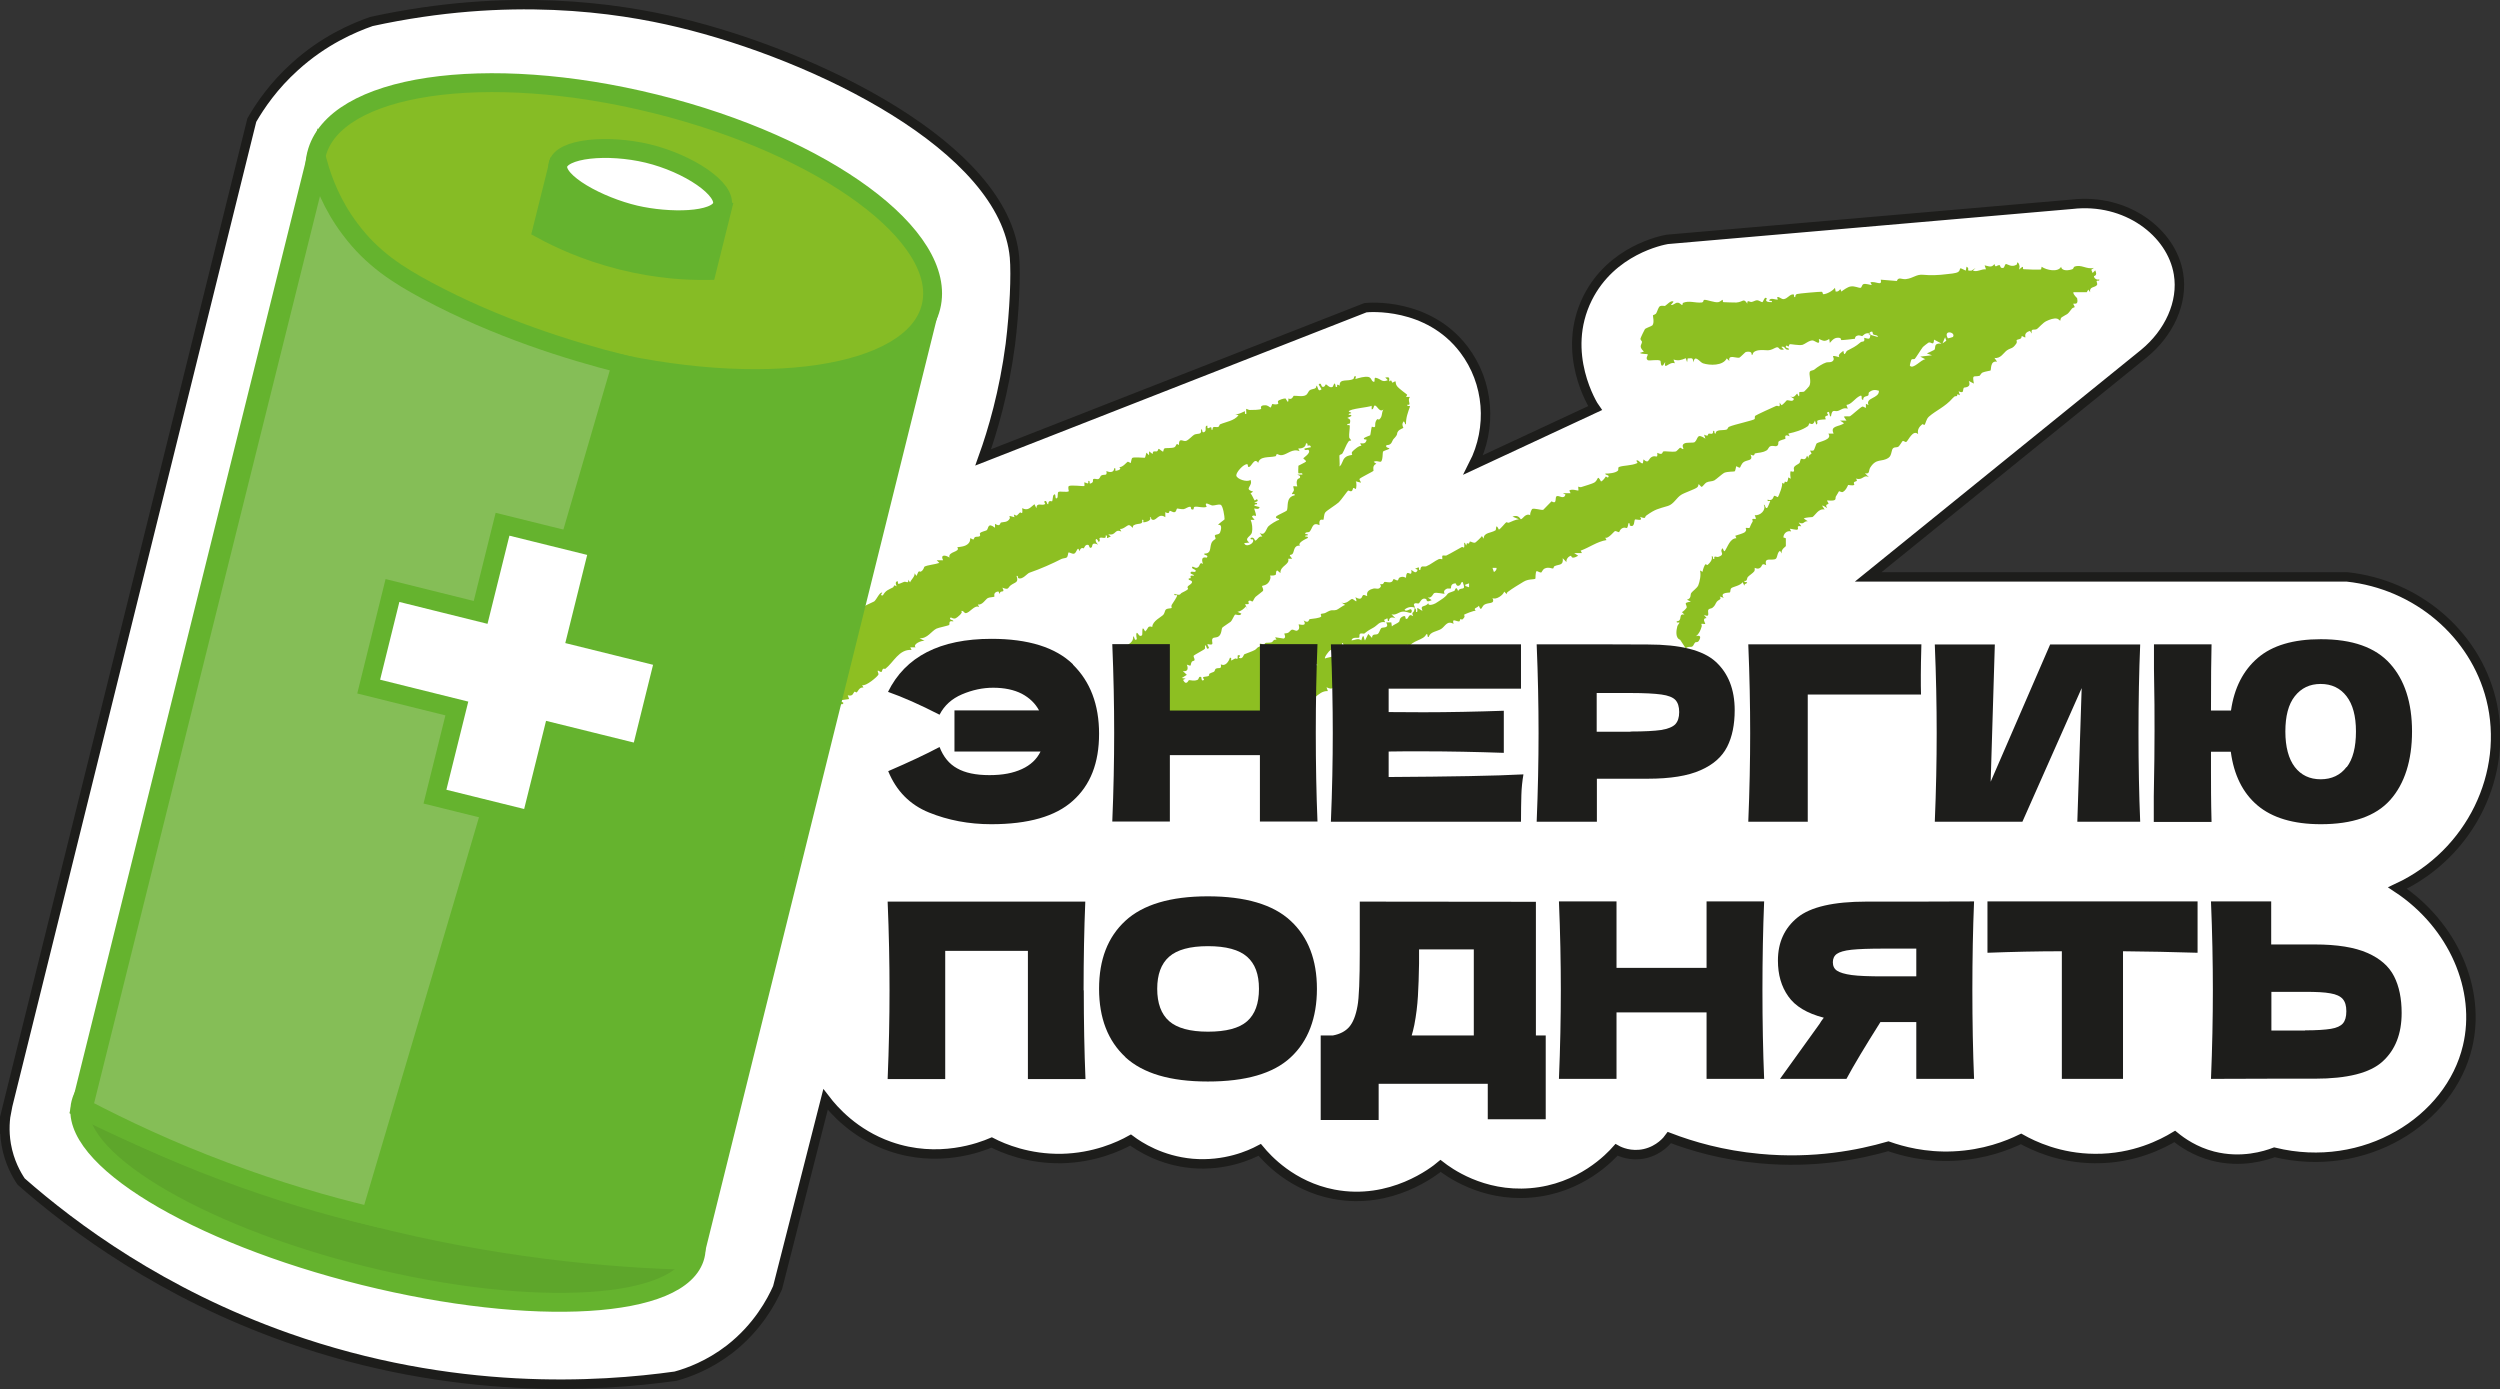
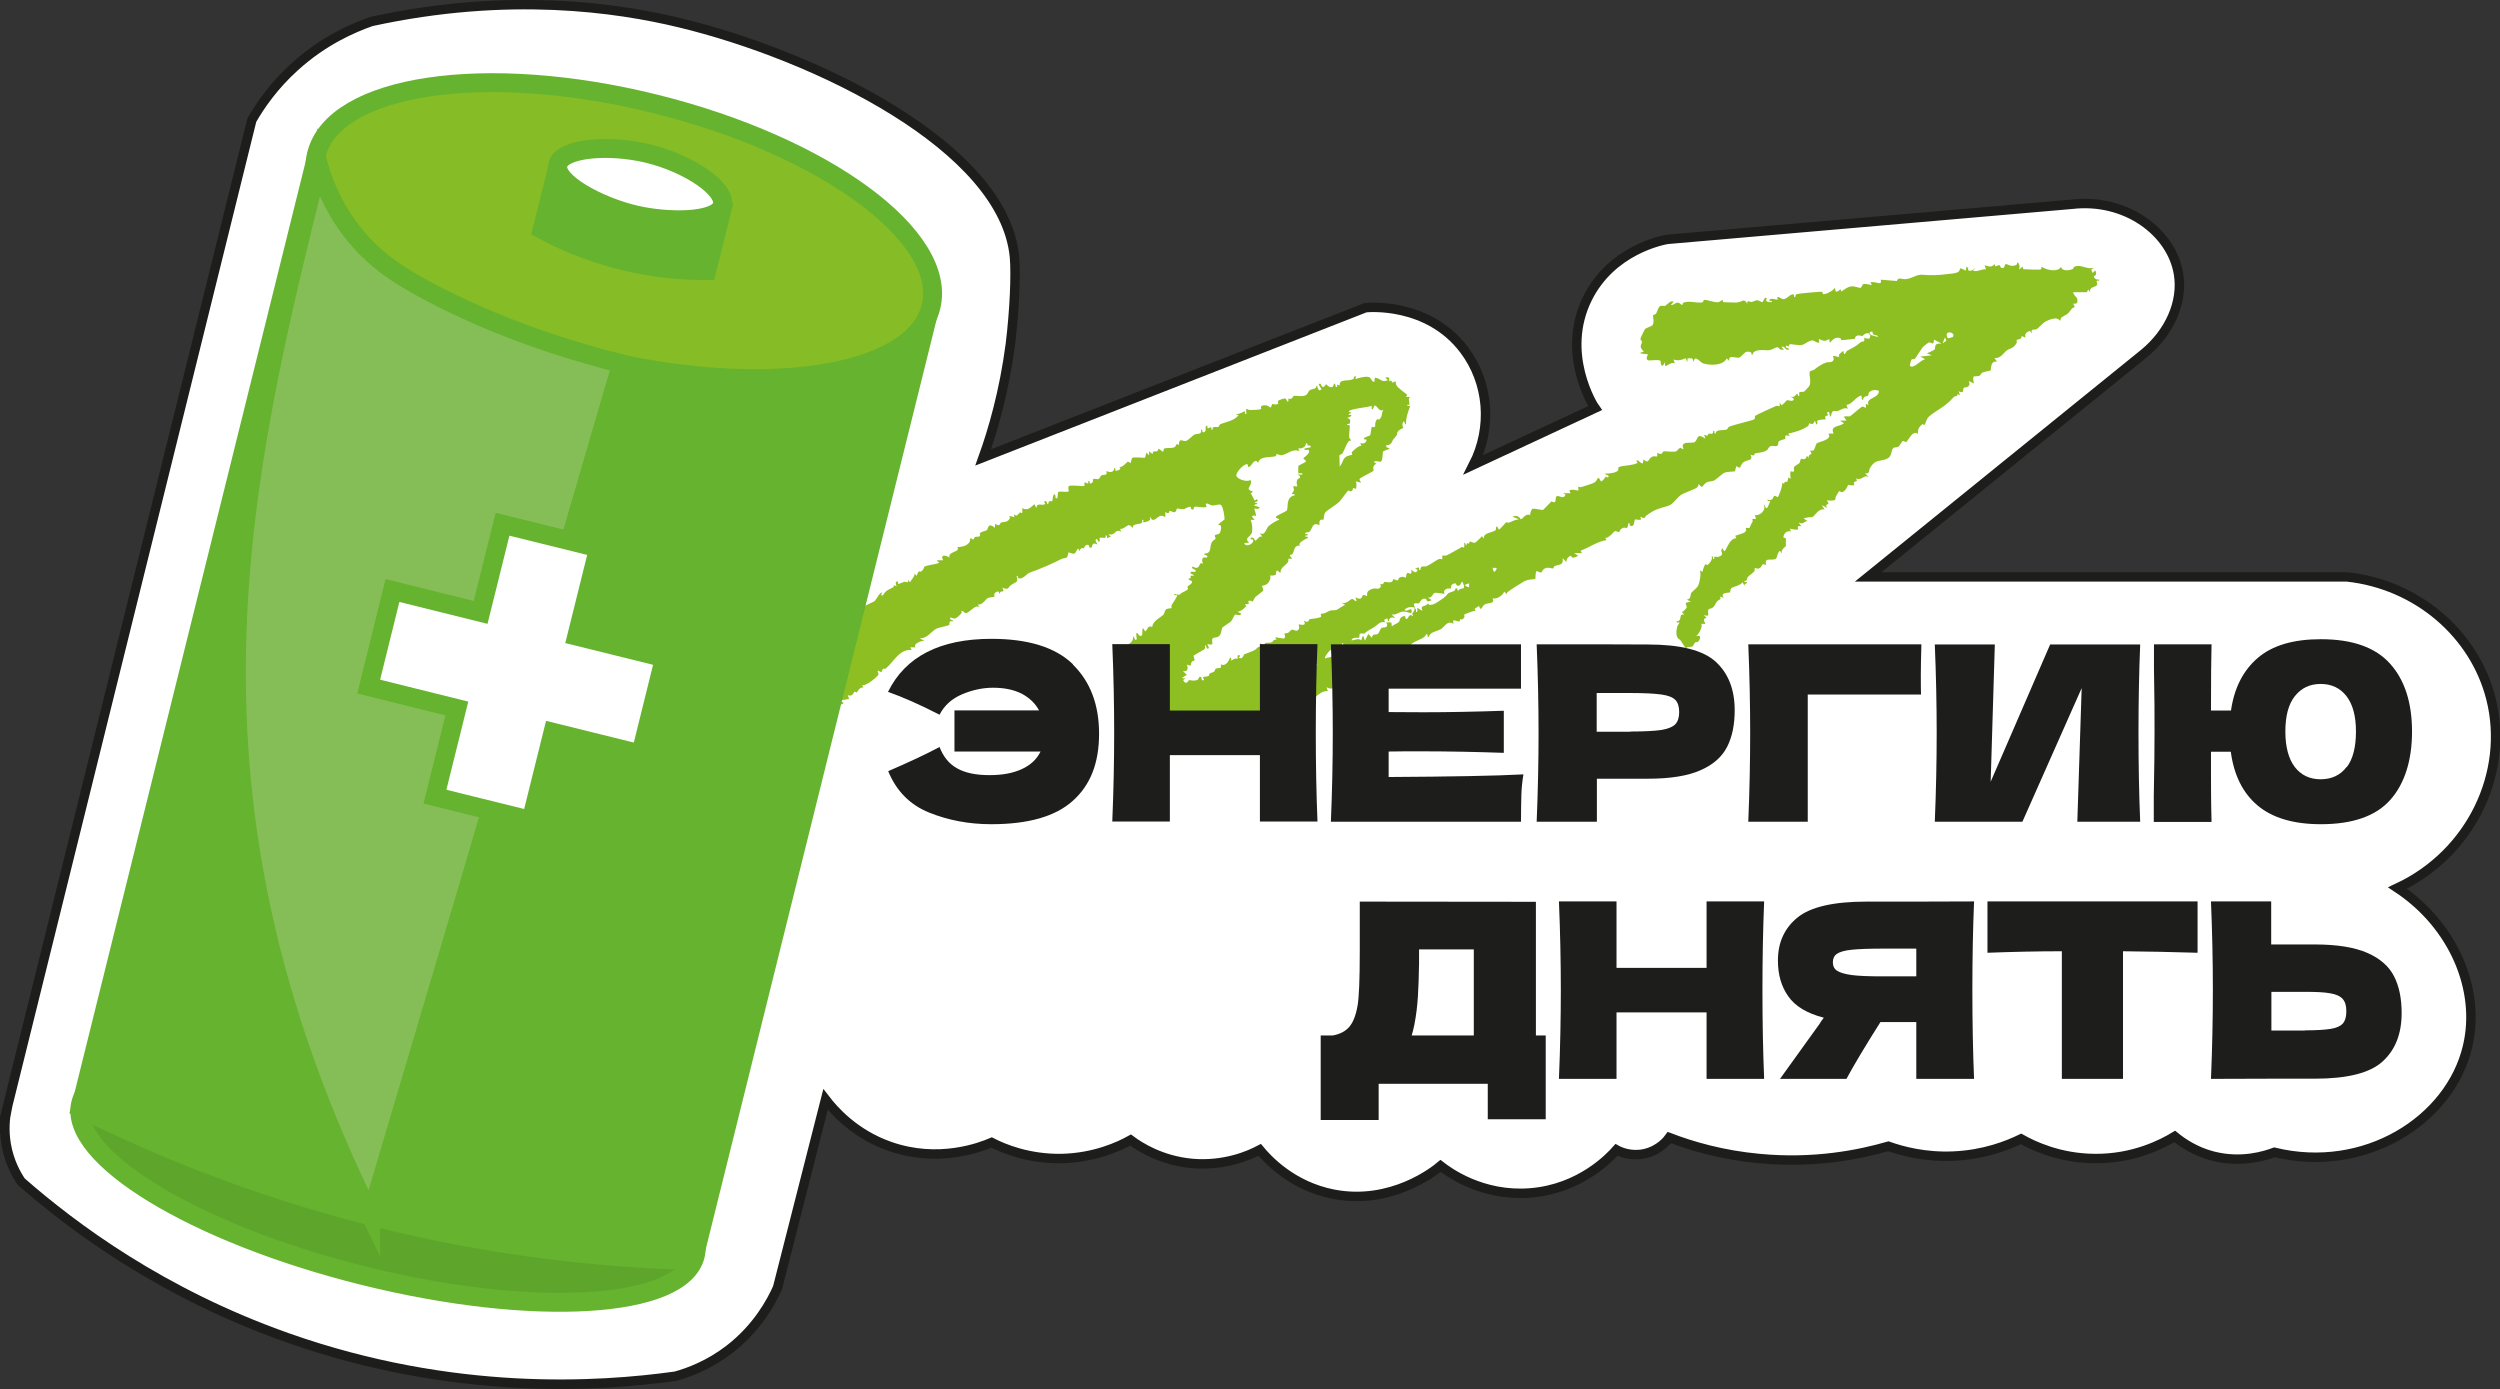
<svg xmlns="http://www.w3.org/2000/svg" id="_Слой_2" data-name="Слой 2" viewBox="0 0 132.43 73.59">
  <rect x="0" y="0" width="132.43" height="73.59" fill="#333333" stroke="none" />
  <defs>
    <style> .cls-1 { fill: none; stroke: #1d1d1b; stroke-width: .5px; } .cls-1, .cls-2, .cls-3, .cls-4, .cls-5, .cls-6 { stroke-miterlimit: 10; } .cls-7, .cls-6 { fill: #fff; } .cls-2 { fill: #85be57; stroke-width: .99px; } .cls-2, .cls-3, .cls-4, .cls-5, .cls-6 { stroke: #65b32e; } .cls-3 { fill: #86bc25; } .cls-4 { fill: #65b32e; } .cls-8 { fill: #8dbf22; } .cls-5 { fill: #5ea62b; } .cls-9 { fill: #1d1d1b; } </style>
  </defs>
  <g id="_Контур_реза" data-name="Контур реза">
    <g>
      <g id="_энергия" data-name="энергия">
        <path id="_фон" data-name="фон" class="cls-7" d="M.34,58.84C4.68,41.34,9.01,23.85,13.34,6.36c.45-.78,1.16-1.82,2.28-2.83,1.52-1.38,3.08-2.05,4.05-2.39,7.29-1.59,13.03-.73,16.31,.06,7.21,1.73,17.23,6.58,17.76,12.43,.08,.93,0,2.82-.22,4.61-.33,2.52-.93,4.57-1.44,5.99,6.75-2.64,13.5-5.29,20.25-7.93,.16-.02,3.31-.3,5.22,2.22,1.32,1.74,1.51,4.12,.5,6.1,2.15-1,4.29-2,6.44-3-.08-.11-1.85-2.9-.39-5.83,1.27-2.54,3.93-3.06,4.22-3.11,7.15-.62,14.29-1.24,21.44-1.86,2.86-.33,5.28,1.48,5.64,3.69,.25,1.52-.5,3.13-1.83,4.22-4.87,3.94-9.74,7.89-14.61,11.83,8.46,0,16.91,0,25.37,0,3.7,.4,6.75,3.01,7.62,6.45,.99,3.93-1.05,8.21-4.95,10.03,2.96,1.96,4.43,5.38,3.71,8.4-.93,3.93-5.46,6.76-10.23,5.6-.48,.18-1.74,.59-3.26,.2-.96-.25-1.64-.73-2.02-1.04-.63,.38-2.15,1.19-4.23,1.17-1.88-.01-3.27-.68-3.91-1.04-.7,.34-1.95,.84-3.58,.91-1.52,.07-2.74-.27-3.45-.52-1.53,.44-3.92,.93-6.84,.65-1.95-.18-3.56-.65-4.76-1.11-.1,.14-.52,.67-1.3,.85-.75,.17-1.34-.11-1.5-.2-.32,.36-1.9,2.07-4.56,2.28-2.57,.21-4.36-1.12-4.76-1.43-.32,.27-2.61,2.09-5.67,1.5-2.22-.43-3.52-1.88-3.91-2.35-.51,.27-1.83,.87-3.58,.72-1.65-.15-2.79-.89-3.26-1.24-.61,.34-1.91,.94-3.65,.98-1.76,.03-3.09-.53-3.71-.85-.56,.24-2.81,1.12-5.41,.2-1.87-.66-2.96-1.92-3.39-2.48-.85,3.32-1.69,6.65-2.54,9.97-.32,.72-1.05,2.1-2.54,3.26-1.09,.84-2.17,1.24-2.87,1.43-4.02,.56-11.73,1.08-20.56-2.04-6.62-2.34-11.31-5.82-14.1-8.27-.25-.37-.63-1.04-.79-1.96-.13-.76-.06-1.4,.02-1.81Z" />
        <g>
          <path class="cls-8" d="M106.96,14.28s.16-.17,.2-.14c.01,0-.02,.11,.03,.12,.06,.01,.89,.04,.93,.01l.03-.14c.25,.18,.87,.31,1.03,0,.04,.25,.41,.2,.6,.13,.06-.02,.06-.11,.1-.13,.37-.15,.64,.16,1.04,.06l-.14,.1,.07,.17,.14-.14c.14,.3-.07,.29-.07,.31,0,.11,.15,.22,.28,.17,.03,.11-.09,.04-.13,.08s.07,.15,0,.23c-.11,.13-.41,.07-.35,.37l-.1-.14-.08,.14h-.71c-.02,.13,.2,.3,.2,.32,.08,.38-.14,.26-.2,.29-.03,.01,.09,.13,.06,.19,0,0-.09,.02-.13,.06-.3,.4-.22,.25-.55,.47-.07,.05-.06,.16-.07,.17-.03,.02-.1-.09-.17-.1-.18-.04-.4,.05-.57,.13-.18,.08-.42,.37-.5,.42-.14,.08-.34-.07-.27,.24l-.1-.14c-.36,.1-.22,.33-.24,.34-.05,.02-.15-.08-.2-.06,0,0,0,.1-.06,.13-.07,.04-.17,.04-.21,.08,0,0,.03,.11,0,.16-.21,.32-.29,.23-.51,.38-.18,.13-.33,.45-.66,.4l.14,.2c-.38-.07-.3,.42-.35,.47-.02,.01-.29,.05-.41,.1-.11,.05-.13,.17-.18,.18-.31,.07-.38-.1-.29,.41l-.27-.14c.16,.38-.25,.33-.26,.36-.08,.11,.04,.33-.28,.19,.15,.35,0,.14-.06,.16-.02,0-.01,.08-.03,.09-.06,.03-.08-.05-.23,.12-.39,.45-.89,.65-1.25,.97-.16,.14-.17,.39-.24,.44-.01,.01-.09-.05-.11-.04-.17,.14-.28,.3-.22,.53-.28-.27-.52,.34-.63,.41-.04,.03-.14-.07-.19-.05-.02,0-.16,.26-.24,.31-.07,.04-.18,.01-.25,.06-.13,.08-.07,.39-.26,.52-.37,.25-.64,0-.97,.52-.1,.16,0,.36-.28,.3l.21,.21c-.29-.17-.31,.19-.69,.07,.14,.18-.03,.12-.1,.2-.03,.04,.03,.13,.02,.13-.08,.07-.32,0-.33,.01-.07,.14-.12,.28-.28,.37-.06,.04-.19-.06-.21-.03-.01,.01-.09,.17-.16,.27-.03,.05,0,.12-.04,.17-.1,.09-.4,.03-.42,.04-.03,.02,.07,.12,.07,.17s-.22,0-.07,.24c-.5-.34-.12,.05-.14,.07-.32-.07-.5,.32-.64,.4-.02,.01-.38,.01-.46,.08l.21,.14c-.26,0-.17,.2-.48,.07l.14,.2c-.32-.06-.11,.11-.2,.17-.06,.04-.32-.04-.41-.04l.07,.14c-.22-.06-.4,.11-.41,.31,0,.03,.12,.03,.13,.06,0,.02,0,.39,0,.41,0,.02-.29,.18-.21,.39l-.1-.14c-.15,.08-.13,.35-.22,.42-.18,.13-.65-.13-.51,.34-.29-.15-.17,.07-.36,.16-.12,.06-.25-.03-.25-.02-.01,.02,.02,.12-.02,.18-.06,.09-.28,.23-.34,.3-.07,.08-.02,.24-.18,.21-.04,.12,.12,.02,.14,.1,0,.04-.18,.05-.14,.17l-.1-.2c-.11,.18-.5,.24-.59,.31-.08,.06-.04,.18-.08,.23-.02,.03-.57-.02-.33,.29l-.21-.07c.12,.17-.06,.15-.16,.28-.08,.11-.08,.2-.22,.31-.05,.05-.17,.04-.22,.1-.08,.1,.14,.46-.24,.28l.14,.17c-.27,.01-.05,.29-.07,.31-.02,.02-.16-.02-.21,0,0,0,.04,.09,.02,.14-.06,.2-.13,.38-.3,.51,.26-.08,.27,.07,.14,.26-.05,.08-.15,.04-.18,.07-.07,.06-.08,.17-.16,.22-.06,.04-.24-.03-.34,.1l-.3-.46c-.26-.09-.21-.48-.15-.71,.02-.08,.13-.18,.11-.2-.02-.03-.17,.05-.14-.07,.34-.01,.05-.43,.41-.35l-.14-.14c.06,.01,.26-.22,.26-.24,0-.2-.22-.24,.22-.31l-.21-.1c.26-.08,.16-.26,.23-.36,.06-.09,.31-.26,.37-.4,.08-.2,.16-.58,.09-.79l.14,.07c0-.09,.1-.36,.15-.4,.02-.01,.09,.05,.11,.04,.13-.11,.28-.28,.22-.46,.14-.02,0,.17,.14,.14-.03-.22,.1-.08,.21-.11,.36-.11,.12-.25,.17-.37,.09-.22,.07,.07,.17,.07,.17-.25,.28-.68,.62-.69l-.06-.13c.1-.03,.42-.13,.48-.17,.17-.12,.06-.23,.07-.24,.04-.02,.15,.01,.2,0,.02-.01,.07-.19,.17-.34,.02-.03-.03-.13-.02-.13,.11-.07,.28,.13,.13-.21,.3,.04,.62-.28,.48-.55,.09-.04,.07,.28,.2,.14,.01-.01,.15-.33,.14-.34-.02-.03-.16,.06-.14-.07,.3,.09,.29-.15,.35-.2,.04-.03,.18,.08,.2,.06,.03-.02,.29-.66,.21-.76,.17,.12,.13-.04,.15-.05,.07-.03,.14,.15,.19-.23l.13,.07c-.02-.1-.05-.33,0-.4,0-.01,.12,.07,.17,0,.02-.04-.03-.14,0-.2,.06-.12,.21-.15,.29-.23,.04-.04,.03-.18,.09-.22,.05-.04,.22,.14,.31-.17l.1,.14c-.08-.16,.14-.23,.14-.25,0-.04-.09-.15-.07-.16,.03-.01,.13,.03,.19-.02,.03-.03,.13-.35,.15-.36,.13-.1,.86-.19,.62-.52h.28c-.21-.44,.31-.35,.55-.55l-.21-.14h.34s-.14-.21-.14-.21c.09-.03,.27,0,.33-.02,.08-.04,.54-.47,.65-.51,.05-.02,.18,.09,.19,.06v-.21s.14,.07,.14,.07c-.18-.41,.57-.34,.55-.76-.21-.07-.37-.05-.53,.09-.03,.03,0,.13-.04,.16-.06,.06-.28,.02-.26,.23-.17,.02,0-.28-.17-.21-.28,.13-.45,.46-.72,.48l.07,.2c-.24-.08-.37,.08-.53,.12-.18,.05-.3-.14-.36,.29-.13,.01-.02-.36-.21-.2-.02,.01,.07,.11,.06,.13-.02,.03-.12,.03-.15,.08-.03,.04,.03,.13,.03,.14-.03,.02-.31,0-.44,.07-.06,.03,.05,.16-.07,.21l-.07-.21c-.11,.32-.26,.12-.3,.15-.02,.01-.02,.11-.08,.15-.31,.21-.66,.31-1.03,.39l.07,.14c-.33-.15-.21,.11-.22,.13-.05,.04-.26,.06-.36,.15-.05,.04,.03,.19-.11,.24-.07,.03-.2-.04-.33,.01-.1,.04-.11,.17-.2,.22-.24,.14-.43,.11-.61,.16-.06,.01,.02,.19-.24,.06,.17,.36-.2,.26-.38,.41-.11,.09-.16,.27-.18,.28-.04,.03-.18-.08-.2-.07-.01,0-.03,.22-.08,.27-.02,.02-.38,0-.56,.08-.08,.04-.43,.35-.52,.4-.11,.06-.29,.04-.42,.11-.09,.05-.2,.23-.25,.23s-.13-.16-.17-.13c0,0,0,.11-.07,.16-.12,.1-.67,.28-.84,.39-.25,.15-.39,.49-.7,.59-.53,.16-.66,.16-1.15,.51-.11,.08,.02,.2-.33,.07,.19,.27-.23,.11-.27,.14-.06,.05,0,.45-.27,.32-.03-.02,.03-.15-.08-.12-.06,.4-.1,.19-.27,.24s-.21,.22-.22,.23c-.05,.01-.14-.06-.22-.06-.03,0-.37,.44-.52,.35l.07,.13c-.5,.08-.9,.39-1.37,.56l.07,.13h-.41s.21,.14,.21,.14c-.39,.23-.35,0-.38,0-.14,.03-.27,.19-.24,.34l-.2-.21c.05,.4-.18,.31-.43,.42-.05,.02-.05,.11-.07,.12-.06,.03-.23-.09-.44,0-.14,.06-.16,.22-.21,.22-.07,0-.22-.09-.23-.08-.08,.08-.05,.4-.07,.41-.1,.05-.37,0-.63,.16s-.57,.34-.82,.53c-.05,.04-.07,.06-.06,.13l-.14-.14c-.04,.18-.44,.46-.62,.34,.16,.35-.22,.21-.44,.36-.14,.1-.15,.4-.28,.05-.11,.14-.31,.1-.17,.27-.09-.03-.59,.18-.62,.21-.01,.01,.12,.08-.09,.25-.02,.01-.07-.03-.1-.02-.02,0-.02,.11-.06,.12-.14,.02-.41-.21-.3,.13-.35-.2-.44,.13-.66,.27-.21,.13-.6,.15-.65,.42-.14,.02,0-.17-.14-.14-.12,.32-.8,.33-.89,.69l-.1-.14c-.17,.2-.59,.1-.52,.41l-.14-.07c.06,.34-.14,.16-.36,.21-.04,0-.69,.33-.72,.36-.06,.07,.05,.25-.23,.19l.07,.21c-.27-.16-.84,0-.82,.34l-.1-.14c-.08,.25-.26,.18-.4,.27-.11,.07-.16,.32-.19,.34-.07,.05-.18-.06-.24-.06-.04,0-.01,.13-.06,.13-.04,0-.12-.09-.16-.06-.09,.06-.01,.32-.42,.13l.07,.2c-.57-.03-.8,.73-1.31,.55l.07,.21c-.12,.05-.17-.14-.28-.11-.23,.06-.59,.47-.8,.57-.19,.1-.41,.06-.53,.1-.08,.03-.4,.51-.72,.4l.07,.14c-.25-.05-.36,.21-.44,.25-.25,.11-.75-.13-.73,.3l-.1-.21c-.1,.38-.81,.09-.72,.48-.01,.02-.27-.13-.31-.14-.03,0-.03,.1-.04,.11-.04,.02-.27-.07-.37,.16l-.03-.28c-.24-.02-.6,.27-.65,0l-.34,.21-.03-.21-.07,.21c-.19-.02-.43-.02-.27-.21-.27,.03-.42-.1-.62-.18-.14-.05-.18,.13-.34-.2l.14-.1c-.33,.16-.49-.3-.76-.44-.22-.12-.45-.06-.65-.11-.09-.02,.07-.17,.03-.21-.14-.15-.11,.17-.2,.14-.06-.11-.17-.48-.21-.55-.01-.02-.31,.1-.41,0l.14-.14c-.12,.02-.41-.21-.45-.29-.06-.1-.03-.43-.04-.45-.05-.07-.32-.05-.12-.32l-.2-.03,.21-.17c-.25-.05-.04-.31-.02-.47,.02-.27,.04-.71,.16-.94,0,0,.08,.05,.14,.03,.19-.08,.14-.47,.15-.5,.04-.07,.38-.19,.33-.49,.09-.04,.06,.28,.2,.14,.01-.01-.07-.26,0-.34,.09,.03,.11,.24,.27,.14,.06-.04-.05-.65,.17-.21,.19-.15,.1-.32,.38-.24,0-.31,.49-.53,.59-.65,.07-.09,.08-.23,.12-.26,.08-.09,.26-.05,.32-.1,0,0-.04-.09,0-.16,.06-.1,.32-.46,.28-.51-.02-.02-.17,.05-.14-.07,.36,.11,.28,0,.4-.06,.55-.27,.21-.18,.32-.35,.04-.05,.44-.23,.04-.34v-.07c.27,.02-.1-.19,.27-.14,.04-.09-.29-.08-.14-.21,.03-.02,.18,.02,.21,0,.15-.13-.27-.14-.14-.27,.02-.02,.14,.08,.23,.06,.19-.04,.12-.36,.32-.2-.15-.48,.19-.32,.21-.34,.12-.16-.17-.1-.14-.21,.39-.01,.28-.28,.38-.55,.06-.16,.21-.21,.22-.23,.02-.05-.06-.15-.03-.19,.05-.07,.21-.02,.27-.15,.06-.14,.12-.45-.09-.4-.05-.03,.33-.28,.33-.3,0-.14-.08-.72-.21-.77-.1-.04-.3,.04-.43,.04-.11,0-.48-.28-.31,.07-.2,.08-.47-.04-.64,0-.07,.02-.02,.13-.08,.14-.16,.03-.08-.13-.14-.14-.12-.02-.24,.1-.35,.12-.11,.02-.34-.04-.36-.03-.03,.02-.03,.16-.12,.19-.09,.03-.2-.07-.26-.07-.05,0,.01,.22-.24,.07v.27c-.34-.24-.45,.16-.65,.14-.17-.02-.04-.15-.17-.14,.14,.21-.32,.28-.34,.27-.03-.03,.05-.16-.07-.13,.08,.28-.22,.16-.43,.28-.08,.04-.05,.13-.05,.13-.04,.03-.12-.14-.23-.13-.09,.01-.3,.23-.46,.2l.07,.14c-.38-.17-.26,.24-.69,.14l.14,.14c-.07-.02-.17,.08-.2,.06-.03-.03,.04-.16-.08-.13,.05,.24-.23,.04-.33,.14-.01,.01,.07,.15-.04,.2-.13-.32-.27-.07-.03,.14-.37-.16-.28,.08-.34,.14-.13,.11-.13-.11-.17-.12-.17-.06-.22,.15-.25,.18-.01,.01-.14-.11-.23,.15-.09-.34-.14,.09-.28,.13-.1,.03-.26-.09-.3-.06-.02,.01-.02,.2-.09,.26-.05,.04-.19,.04-.28,.08-.47,.24-1.09,.52-1.7,.73-.12,.04-.36,.38-.58,.29-.06-.03,.01-.15-.1-.12,.13,.36-.07,.32-.3,.49-.17,.12-.09,.28-.45,.13,.18,.35-.13,.07-.14,.34l-.07-.14c-.3,.04-.2,.25-.21,.27-.04,.04-.25,.03-.35,.08-.13,.07-.29,.39-.53,.34l.07,.14c-.24-.15-.5,.32-.72,.32-.07,0-.12-.16-.24-.11,.16,.06-.21,.35-.28,.38-.14,.06-.25-.06-.27-.04-.14,.14,.17,.11,.14,.21-.29-.07-.17,.14-.22,.19-.03,.03-.57,.14-.67,.19-.27,.13-.48,.54-.9,.51l.27,.14c-.18-.03-.64,.18-.48,.34h-.28s.07,.14,.07,.14c-.67-.05-.95,.66-1.39,1-.02,.01-.09-.02-.12,0-.05,.04-.05,.14-.08,.16-.05,.04-.17-.09-.2-.06s.06,.15,.03,.21c-.04,.1-.67,.64-.86,.55l.07,.13c-.23-.03-.29,.22-.36,.26-.02,.01-.09-.05-.11-.04-.08,.06-.07,.27-.36,.19l.07,.2-.48,.07c-.04,.09,.29,.08,.14,.2-.01,.01-.14-.01-.2,.04s-.09,.14-.15,.2c-.13,.11-.36,.02-.2,.32l-.27-.07c.07,.37-.46,.52-.72,.69l-.1-.14c0,.07,0,.12-.03,.18-.09,.18-.17,.12-.23,.18-.02,.01-.08,.2-.2,.32-.17,.16-.38,.16-.5,.25-.19,.14-.21,.41-.48,.38l.07,.13c-.32,.07-.43,.07-.55,.38l.14,.1c-.39-.11-.26,.28-.45,.34-.07,.02,0-.16-.07-.14-.13,.05-.14,.36-.38,.28-.04,.09,.28,.07,.14,.2-.01,.01-.26,.01-.38,.13-.1,.1-.09,.27-.1,.28-.02,.02-.14-.07-.2-.04-.08,.04,0,.23-.08,.3s-.2,.01-.23,.03c-.04,.02-.04,.09-.09,.11-.11,.05-.68,.14-.57,.35,.01,.02,.17-.17,.14,.03-.22,.05-.1,.2-.15,.29-.04,.06-.43,.17-.54,.15-.03,.11,.25,.03,.14,.21,0,.01-.17-.07-.34,.03-.2,.12,.09,.1,.07,.14-.1,.19-.26,.2-.38,.26-.2,.11-.12,.11-.21,.26-.04,.07-.15,0-.16,0-.04,.06,.04,.23-.14,.2-.03,.13,.15,0,.14,.14-.48,.01-.11,.24-.14,.27-.13,.02-.34,.04-.43,.13-.13,.13-.29,.54-.48,.67-.17,.11-.41-.02-.39,.37l-.13-.07c.03,.19-.17,.25-.21,.33-.05,.11,0,.27-.01,.28-.05,.05-.27,.05-.33,.09-.01,0,.07,.19-.11,.27l-.1-.14,.07,.27c-.46-.05-.39,.21-.62,.52-.17,.23-.41,.37-.58,.58l-.03-.14h-.07c0,.05,0,.11-.05,.14-.04,.02-.84,.28-.88,.27-.16-.01-.24-.28-.51-.14l.07-.14h-.21s.07-.14,.07-.14h-.21s.07-.14,.07-.14c-.29,.02-.15-.02-.19-.14-.02-.05-.11-.1-.08-.14,0-.01,.13,0,.13-.03,0-.06-.1-.3-.2-.25-.03-.11,.09-.05,.12-.08,.02-.02-.02-.18,.02-.28,.03-.06,.14-.05,.14-.09,0-.06-.07-.14-.07-.2s.16-.01,.14-.07c-.08-.22-.62,.16-.55,.38l-.07-.14c-.12-.03-.05,.12-.07,.14-.05,.04-.13-.29-.38,.07-.09,.13,.1,.02,.1,.1,0,.07-.21,.02-.28,.04l.21,.14c-.1,.11-.33,.05-.34,.07-.02,.05,.08,.17,.06,.2-.02,.02-.12,.02-.16,.07-.03,.03,.03,.12,.02,.13-.04,.03-.2,.02-.29,.07-.12,.07-.17,.41-.46,.35l.14,.14c-.27-.06-.19,.12-.27,.22-.08,.09-.22,.17-.3,.26-.05,.06-.05,.19-.11,.23-.04,.03-.18-.06-.25,.03-.06,.09,.06,.18,.04,.21-.03,.03-.19-.08-.21-.07-.02,.02-.17,.52-.21,.55s-.19-.09-.2-.07c0,.1-.02,.34-.08,.4-.02,.01-.1-.04-.13-.02-.07,.05,0,.14-.01,.16-.05,.05-.25,.07-.26,.08-.01,.02,.11,.18-.07,.34l-.14-.14c0,.33-.32,.26-.34,.28-.06,.06,0,.25-.01,.26-.07,.08-.33,.03-.44,.07-.24,.09-.35,.32-.72,.21l.14-.14c-.12,0-.41,0-.47-.09-.07-.1,.1-.25-.29-.19-.04-.41-.15-.47-.03-.87,.02-.05-.04-.14-.04-.15,.02-.03,.26-.06,.27-.07,0-.01-.07-.11-.07-.16,0-.05,.1-.04,.13-.1,.05-.09,.07-.24,.14-.31,.13-.14,.8-.34,.62-.52,.33,.05,.28-.24,.3-.26,.17-.19,.32-.32,.49-.3,.01,0,.09-.2,.24-.13l-.27-.27,.27,.07-.07-.14c.11-.02,.25-.05,.34-.11,.2-.12-.32-.17,.14-.17l-.14-.14c.3,.07,.45-.38,.57-.46,.15-.09,.38,0,.39-.02,.01-.02-.06-.41,0-.48,.12-.13,.15,.14,.17,.14,.36-.1,.13-.35,.17-.41,.19,.12,.44-.3,.58-.41,.12-.1,.29-.17,.45-.21l-.14-.14c.22-.01,.5-.2,.55-.41l.1,.14c.29-.27,.49-.84,.93-.82l-.21-.14c.48,.14,.32-.27,.42-.34,.06-.04,.22,.01,.27,0,0,0-.08-.11,0-.17,.1-.09,.24-.04,.29-.07,.02-.01,.17-.32,.17-.34,.01-.05-.06-.14-.04-.17,.01-.02,.35,.1,.4,.06,.09-.07-.02-.37,.21-.2-.22-.4,.61-.29,.48-.75,.09-.04,.07,.29,.21,.14,.02-.03-.1-.17-.07-.2l.34-.07-.07-.13,.27-.11-.14-.1c.35,.12,.35-.03,.41-.34l.14,.14c-.08-.27,.29-.31,.35-.39,.13-.17,.77-.81,.93-.92,.22-.15,.52-.14,.78-.52,.08-.11,0-.22,0-.23,.06-.03,.27,.04,.34-.1l-.14-.1c.43,.07,.38-.33,.75-.28,.04-.12-.17-.03-.14-.1,.05-.11,.16-.03,.19-.05,.06-.04,.09-.23,.17-.3,.23-.21,.49-.31,.75-.43,.22-.11,.13-.29,.15-.34,.09-.22,.07,.07,.17,.07-.05-.23,.12-.22,.25-.34,.17-.16,.24-.22,.42-.35,.12-.09,.28,0,.23-.27,.12-.03,.04,.11,.07,.14,.01,.01,.24-.18,.34-.14l-.14-.1,.48-.28-.14-.1c.31-.06,.56,.12,.48-.28l.14,.14c-.06-.22,.17-.24,.2-.29,.01-.02-.2-.29,.22,.01-.12-.35,.11-.45,.41-.34-.03-.2,0-.24,.21-.21l-.14-.14c.46,.09,.54-.2,.79-.48,.03-.01,.05,.28,.17,.14,.02-.02-.09-.15-.07-.23,0-.06,.21,0,.07-.18,.33,.14,.23-.01,.29-.05,.03-.02,.12,.05,.12,.05,.01-.02-.02-.13,.02-.19s.63-.29,.71-.36c.18-.15,.19-.55,.41-.35l.03-.27c.17,.02,.06,.2,.07,.21,.16,.08,.18-.16,.21-.27l.2,.21c-.04-.31,.05-.13,.17-.2,.2-.11,.24-.27,.33-.33,.08-.06,.49-.23,.51-.25,.14-.12,.3-.53,.43-.46,.01,0-.17,.17,.03,.14,.15-.27,.3-.3,.53-.42,.08-.04,.01-.18,.19-.06,.02-.03-.12-.22,.04-.27,.06-.02,.01,.14,.07,.14,.07,0,.2-.08,.3-.11,.11-.02,.24,.12,.21-.11l.1,.14c.07-.17,.26-.3,.24-.48l.1,.14c.15-.38,.14-.19,.23-.23,.15-.07,.17-.25,.19-.26,.16-.09,.58-.12,.79-.2l-.14-.14h.34c-.16-.31,.12-.29,.34-.14-.11-.34,.61-.28,.41-.55,.24-.03,.52-.05,.65-.28,.04-.07,.03-.19,.04-.2,.01-.01,.12,.07,.16,.07s.03-.1,.1-.13c.05-.03,.16,0,.23-.04,.07-.03,0-.14,.02-.16,.06-.09,.32-.12,.37-.17,.09-.09,.04-.43,.43-.12v-.21c.3,.19,.25-.05,.32-.07,.14-.04,.34,.01,.46-.21,.05-.1-.18-.2,.25-.07l-.03-.14c.05,.01,.11,.07,.16,.05,.01,0,.14-.15,.16-.16,.07-.03,.16,.19,.12-.23,.31,.16,.43-.04,.65-.21l.1,.21c.02-.33,.29-.11,.45-.21,.07,0-.06-.12-.03-.14,.15-.13,.11,.17,.21,.14,0-.25,.19-.14,.2-.15,.04-.04,.04-.3,.08-.33,.17-.19,.03,.31,.2,.14,.04-.04,0-.26,.06-.31,.08-.05,.48,.04,.55-.04,0,0-.06-.22,0-.27,.11-.07,.79,.02,.82,0,.02-.02,0-.15,0-.2,.15,.03,.23,.15,.21-.07,.12-.04,.04,.16,.1,.14,.24-.07,.1-.2,.17-.24s.18,.02,.26,0c.1-.04,.1-.16,.16-.19,.16-.09,.33,.06,.27-.24,.17,.09,.41,.09,.41-.14,.12-.03,.04,.1,.07,.13,.02,.01,.39-.05,.2-.2,.16,.05,.42-.28,.45-.28,.05,0,.15,.08,.16,.07,.01,0,.03-.22,.08-.27,.07-.06,.64,0,.67-.01,.02-.02,.06-.21,.08-.27l.14,.14v-.21c.3,.25,.16,.07,.22,.02,.06-.04,.16,0,.2-.02,.07-.04,.06-.14,.09-.13,.05,0,.2,.17,.24,.14,.01-.01,.01-.12,.07-.17,.03-.02,.39,0,.51-.05,.14-.06,.07-.27,.25-.12,0-.43,.2-.18,.37-.22,.13-.03,.37-.3,.44-.33,.18-.09,.42,.03,.36-.28,.12-.03,.01,.21,.17,.14s0-.3,.14-.34c.06-.02,.01,.1,.04,.13,.06,.05,.24-.18,.2,.08h.07c-.03-.22,.16-.11,.29-.14,.06-.02,.06-.12,.1-.14,.33-.14,.74-.18,.98-.48l-.21-.07c.16,.08,.53-.16,.55-.14s-.05,.17,.07,.14c.01-.07-.02-.25,0-.27,.01-.01,.12,.06,.18,.06,.13,0,.55,0,.61-.06,.01-.02-.11-.2,.22-.19,.14,0,.25,.12,.26,.12,.06,0,.08-.17,.11-.19,.01,0,.24,.07,.32-.02,0,0-.04-.1-.02-.13,.05-.07,.32-.15,.4-.14,.02,0,.17,.39,.15,0,.2,.1,.26-.14,.28-.14,.12-.02,.48,.07,.65-.04,.1-.06,.12-.2,.21-.26,.13-.09,.36-.03,.34-.24,.11,.02,.05,.37,.27,.2,.02-.02-.16-.25-.14-.27,.12-.12,.14,.1,.17,.12,.14,.08,.19-.13,.21-.12,.06,.02,.22,.24,.37,.12,.01-.01,.1-.37,.15,.02h.07c-.01-.16,.01-.14,.14-.07-.04-.4,.45-.2,.71-.35,.08-.04,0-.18,.15-.14l-.03,.14c.2-.06,.49-.15,.69-.11,.16,.04,.15,.19,.24,.24,.16,.1,.02-.2,.14-.2,.31,.07,.32,.27,.65,.13l-.14-.14c.23-.03,.22-.01,.21,.21,.16-.14,.12,.06,.17,.06,.04,0,.14-.09,.17-.06,0,0,0,.15,.07,.24,.11,.15,.52,.43,.54,.46,.01,.02-.06,.12-.06,.12h.21c-.17,.19,.12,.46-.14,.41-.03,.12,.16,.03,.14,.1-.1,.29-.22,.59-.21,.93-.06,.08-.08-.29-.17-.07-.06,.14,.04,.25,.03,.27,0,.01-.2,.07-.28,.18-.11,.16,.04,.12-.24,.41-.09,.1-.08,.33-.37,.32-.11,.16,.21,.14,.14,.2-.04,.03-.3,.1-.33,.15-.02,.02,0,.5-.12,.53-.07,.02-.25-.08-.37,.01l.14,.1c-.24,.09-.14,.35-.15,.37-.02,.04-.69,.36-.74,.43-.03,.04,.09,.18,.07,.2l-.27-.07c.06,.07,.03,.39,0,.41,0,0-.1-.07-.13-.06-.03,.02-.03,.13-.08,.16-.07,.05-.15-.03-.19-.02-.04,.01-.38,.51-.5,.62-.14,.13-.63,.43-.71,.53-.09,.11-.07,.35-.11,.4-.01,.02-.26-.13-.2,.28-.39-.18-.36,.16-.52,.34-.06,.07-.2,0-.24,.1-.02,.07,.13,0,.14,.07s-.12,0-.14,.07,.17-.02,.14,.1c-.15,.07-.57,.27-.41,.41-.34-.04-.3,.29-.39,.42s-.28-.03-.03,.27h-.21c.1,.32-.44,.37-.41,.76l-.17-.14c-.11,.05-.03,.21-.1,.24-.09,.05-.26,.02-.28,.03-.01,.01,.08,.09-.05,.32-.12,.21-.35,.21-.37,.23-.03,.03,.1,.18,.04,.27-.01,.02-.3,.23-.39,.31-.07,.07-.13,.23-.15,.24-.06,.03-.14-.11-.23,0-.03,.04,.15,.19-.17,.14l.14,.34-.1-.21c-.12,.13-.26,.26-.45,.28l.21,.1c-.06,.15-.3,.03-.33,.05-.06,.04-.15,.3-.24,.38-.02,.02-.42,.28-.44,.31-.05,.07-.03,.34-.19,.46-.12,.09-.26,.04-.32,.11-.12,.16,.17,.41-.27,.3-.03,.05,.09,.18,.07,.21-.14,.15-.11-.17-.21-.14,0,.06,.02,.14-.01,.19-.02,.03-.54,.31-.58,.35-.04,.05,.05,.16,.04,.23,0,.06-.11,.05-.14,.09-.12,.18,.04,.28-.27,.16,.09,.21,.05,.39-.21,.34l.21,.2-.27,.17,.21,.03-.14,.07c.18,.34,.29,.01,.31,.01,.12,0,.27,.07,.47-.02,.06-.03,.05-.23,.19-.13,0,0,0,.27,.14,.13,.02-.02-.1-.11-.03-.14,.07-.03,.2-.02,.27-.06,.12-.09-.13-.07,.26-.21,.09-.03,.07-.14,.12-.17,.15-.09,.33,.07,.27-.24,.22,.14,.42-.13,.48-.34,.12-.03,.05,.12,.07,.14,.02,.01,.14-.08,.2-.1,.05-.02,.1,.02,.11,.02,.08-.03-.02-.2,.07-.2,.2,0,0,.12,.03,.14,.21,.1,.24-.16,.29-.19,.03-.02,.45-.16,.56-.23,.13-.08,.06-.11,.27-.19,.09-.04-.05-.11-.02-.13,.1-.07,.25,.17,.27,.14-.08-.3,.17-.15,.38-.23,.04-.01,.09-.18,.24-.12l-.07-.14,.45,.07c.16-.06,.01-.25,.04-.27,.01-.01,.13,0,.2-.04,.07-.04,.13-.14,.19-.16,.1-.02,.2,.08,.28,.05,.19-.08,.08-.31,.08-.33,.01-.03,.49,.16,.27-.21,.29,.19,.26-.06,.32-.07,.13-.02,.55-.05,.61-.14,.01-.02-.04-.12-.02-.13,.03-.03,.17-.02,.24-.06,.41-.23,.31-.09,.59-.16,.08-.02,.34-.24,.46-.26l-.21-.14c.26,.15,.49-.19,.58-.18,.11,.02,.33,.32,.17-.09,.37,.21,.32-.05,.41-.11,.07-.04,.17,.06,.21,.04,.03-.01-.13-.28,.34-.39,.14-.03,.28,.09,.39-.11,.02-.03-.05-.11-.04-.12,.02-.01,.11,.01,.14-.01,.06-.04,.07-.11,.08-.11,.08-.02,.25,.06,.38,0,.09-.04,.08-.15,.12-.15,.05,0,.12,.07,.2,.07,.05,0,.05-.11,.09-.14,.2-.12,.35,.01,.36,0s-.01-.19,.07-.25c.07-.05,.27,.2,.21-.17,.15,.1,.25,.23,.34,0l-.14-.07c.16-.02,.22-.16,.21,.07h.07c.02-.28,.19-.14,.32-.19,.24-.1,.44-.28,.66-.38,.08-.03,.18,.02,.18,.01,.02-.04-.02-.16,.01-.19,.04-.03,.16,.01,.21-.01,.27-.13,.64-.36,.82-.45,.07-.03,.16,.19,.12-.23,.12,.02,.08,.31,.15,.02,.15,.1,.12-.08,.16-.08,.07,0,.15,.08,.27,.06,.02,0,.33-.28,.36-.35l.1,.14c-.02-.34,.4-.29,.63-.45,.03-.02-.01-.42,.17-.03,.09-.04,.36-.38,.39-.39,.03-.01,.1,.04,.14,.02,.17-.07,.34-.16,.53-.18l-.34-.14c.33-.13,.42,.14,.44,.14,.11,0,.24-.35,.52-.21-.08-.02,.06-.32,.08-.33,.08-.07,.47,.07,.59,.04l.44-.45c.34,.2,.13-.26,.3-.28,.12-.02,.36,.19,.44-.08l-.14-.07h.41s-.07-.14-.07-.14c.13-.11,.47,.02,.48,0,.02-.02-.02-.16,0-.21,0,0,.09,.04,.14,.03,.19-.07,.6-.17,.73-.26,.19-.13,.12-.43,.33-.04,.13-.05,.24-.25,.25-.26,.03-.01,.11,.07,.12,.05,.14-.15-.17-.11-.14-.21,.16,.01,.56-.03,.67-.16,.04-.05-.02-.16,.06-.19,.23-.09,.64-.06,.95-.2,.07-.03-.06-.11-.03-.14,.1-.07,.23,.2,.34,.14l.03-.2c.31,.28,.23-.06,.48-.15,.19-.07,.28,.13,.25-.2,.32,.16,.26-.06,.32-.07,.13-.03,.44,.04,.66,0,.04,0,.21-.2,.23-.2,.05,0,.14,.1,.17,.07,.03-.03-.11-.18,.03-.28s.5-.02,.58-.09c.19-.18,.09-.5,.56-.18l-.07-.21c.27,.13,.18-.03,.24-.05,.07-.03,.26,.09,.24-.15,.13-.03,0,.15,.14,.14-.02-.24,.4-.15,.57-.21,.07-.02,.06-.12,.14-.15,.26-.12,1.31-.34,1.35-.41,.02-.03-.01-.13,.03-.17s.98-.47,1.1-.52c.12-.05,.23,.15,.19-.18l.1,.14c.1-.04,.26-.25,.28-.26,.09-.03,.34,.12,.38-.08l-.21-.14c.19,.11,.25,0,.38-.14,.16,.35,.1-.05,.11-.06,.05-.05,.2,0,.27-.05,.02-.01,.25-.26,.26-.28,.14-.25-.05-.65,.04-.78,.04-.05,.16-.05,.22-.09,.19-.16,.47-.33,.63-.38,.11-.04,.32,.03,.4-.14,.06-.15-.24-.3,.31-.14-.12-.13,.12-.27,.21-.34,.04,.37,.14,.03,.19,0,.34-.19,.41-.19,.73-.46,.07-.06,.24,.04,.18-.23,.28,.06,.3,.12,.34-.21-.27-.12-.42,.12-.44,.12-.07,0-.14-.08-.3-.01-.09,.04-.09,.15-.09,.15-.03,.01-.68,.08-.71,.07-.04,0-.03-.1-.07-.11-.26-.06-.39,.07-.55,.26l-.03-.21c-.25,.16-.31,.1-.55,0,.09,.39-.19,.1-.32,.08-.18-.02-.43,.2-.54,.23-.2,.05-.63-.05-.68-.03s-.04,.11-.06,.12c-.03,.01-.11-.07-.12-.05-.14,.15,.17,.11,.14,.21-.26,.06-.17-.21-.41-.14l.14,.14c-.35,.08-.19-.24-.5-.07-.33,.18-.42,.08-.74,.1-.13,0-.43,.06-.41,.24h-.07c.04-.17-.17-.17-.3-.14-.02,0-.29,.28-.34,.3-.14,.05-.62-.2-.53,.18l-.14-.14c-.2,.4-.9,.38-1.26,.26-.16-.05-.44-.51-.5-.05-.05-.25-.04-.22-.31-.21l-.03,.2-.07-.21c-.24,.1-.39,.15-.65,.07l.07,.2c-.3-.12-.59,.42-.51-.07-.25,.47-.23-.04-.25-.06-.13-.1-.61,.02-.68-.04-.13-.11,.03-.24,0-.31,0-.02-.33,0-.41-.07l.21-.07c-.3-.29-.11-.35-.1-.52,0-.04-.09-.09-.08-.17,0-.03,.22-.49,.24-.51,.05-.04,.38-.17,.39-.19,.12-.14,.02-.5,.03-.53,0-.02,.14-.04,.18-.12,.06-.11,.11-.33,.2-.37,.08-.04,.23,0,.26-.01,.08-.04,.33-.34,.45-.22l-.14,.17c.14,.03,.23-.14,.37-.12,.1,0,.17,.11,.22,.12,.04,.01,.03-.11,.05-.11,.32-.14,.64,.01,.98-.02,.13-.01,.09-.13,.14-.14,.16-.02,.55,.16,.76,.12,.1-.02,.2-.14,.23-.12,0,0-.01,.11,.03,.12,.03,.01,.63,.02,.69,.02,.38-.03,.36-.26,.58,.06-.02-.24,.12-.07,.23-.09,.1-.02,.2-.09,.28-.09,.11,0,.24,.11,.28,.1,.06,0,.11-.33,.24-.2,.02,.02-.2,.21,.27,.2,.04-.12-.16-.03-.14-.1,.06-.15,.32-.03,.45-.03l-.03-.14c.14-.02,.21,.12,.35,.11,.21-.03,.32-.27,.51-.25,.07,0-.01,.18,.1,.14,0-.07,.01-.13,.09-.16,.08-.03,1.24-.13,1.31-.12,.06,.01,.05,.13,.08,.13,.18,0,.51-.18,.62-.34l.04,.2c.26,.03,.21-.29,.3,0,.12-.09,.34-.25,.49-.27,.22-.04,.43,.09,.53,.07,.06-.01,.06-.14,.14-.19,.11-.06,.42,.06,.45,.04l-.07-.14c.29-.08,.63,.23,.55-.14l.85,.07c.08-.24,.27-.07,.48-.1,.4-.05,.54-.26,.9-.23,.41,.04,.87,.02,1.24-.03,.17-.02,.51-.04,.63-.12,.19-.14-.06-.31,.4-.07l.04-.21c.23,.12-.09,.24,.27,.21l.21-.14-.14,.14c.23,.09,.44-.09,.69-.07l-.07-.21c.21,.04,.36,.15,.52-.07,.06,.24,.11,.05,.27,.06,.05,0,.01,.2,.21,.14,.05-.02,.07-.19,.13-.2,.08,0,.3,.2,.57,.03,.03-.02,0-.13,.05-.11,.08,.04,.1,.2,.1,.21Zm-7.77,3.3c-.07-.05-.19,.05-.2,.13l.48,.14c.01-.11-.15-.08-.23-.13-.05-.04-.04-.13-.05-.14Zm4.26,.27c.18-.26-.54-.41-.27,.07,.01,.01,.27-.06,.27-.07Zm-.41,0l-.14,.34,.2-.14-.07-.2Zm-.21,.34l-.38-.2c-.02,.39-.16,.07-.31,.17-.02,.01-.27,.2-.28,.22-.08,.1-.39,.6-.43,.63-.03,.03-.14,0-.17,.03-.03,.03-.1,.31-.09,.33,.17,.22,.59-.33,.82-.34l-.27-.14,.62-.07-.27-.1s.38-.17,.4-.19c.09-.12-.07-.36,.36-.33Zm-30.15,3.3c-.21,.1-1.17,.15-1.24,.31,.31,.12,.01,.08,0,.14-.01,.08,.17-.02,.14,.1l-.21,.1c.14,.05,.18,.11,.14,.27-.02,.08-.17,0-.14,.11,.04,0,.12-.02,.13,.03,.01,.14-.05,.45-.03,.62,.01,.07,.12,.13,.1,.17,0,0-.09-.02-.14,.05-.13,.18-.21,.45-.32,.63-.03,.05-.13,.06-.15,.09-.03,.04,.03,.5-.01,.6,.16-.1,.15-.35,.31-.48,.14-.12,.32-.11,.37-.14,0,0-.05-.1,0-.16,.08-.09,.37-.35,.49-.31l-.07-.14c.19,.02,.29,.02,.34-.17,.02-.06-.17,.01-.14-.1,.06-.05,.31-.14,.33-.15,.02-.02,.06-.4,.09-.46,0-.01,.12,.07,.17,0,.02-.03-.03-.23,.1-.38,.04-.05,.1,.03,.12,0,.19-.16,.1-.31,.22-.53-.2,.19-.33-.21-.45-.21-.08,0-.05,.22-.17,.2v-.21Zm-3.42,2.11s.03-.15-.08-.11c-.02,.22-.22,.27-.41,.27l.07,.14c-.37-.16-.65,.17-.93,.21-.13,.02-.2-.05-.27-.06-.03,0-.03,.11-.08,.12-.34,.08-.83-.02-.91,.35-.23-.35-.38,.33-.54,.2-.01,0,0-.13-.04-.13-.2-.02-.59,.43-.58,.59,0,.19,.58,.39,.75,.24,.16,.34-.39,.47,.14,.62l-.14,.1c.08,.05,.19,.35,.22,.37,.02,.01,.11-.08,.13-.06,.13,.14-.15,.13-.14,.17l.14,.03c.03,.13-.15,0-.14,.14l.27,.07c0,.13-.2,.1-.27,.07-.03,.05,.12,.31,.07,.41,0,0-.15-.09-.2,.03l.14,.17h-.21c.08,.18,.11,.46,.07,.65-.05,.25-.46,.31-.14,.55l-.27,.03c.07,.26,.57,.02,.46-.19-.02-.03-.15,.03-.12-.08,.18-.09,.22,.14,.24,.14,.12-.02,.19-.28,.38-.21l-.14-.2c.28,.19,.34-.23,.46-.35,.09-.09,.44-.32,.57-.34,.03-.1-.27-.05-.14-.2,.04-.04,.52-.26,.54-.29,.11-.17-.08-.71,.42-.81,.03-.12-.12-.04-.14-.07-.02-.03,.09-.13,.1-.2s-.05-.2-.03-.21c.03-.02,.18,.02,.21,0,.01,0-.07-.16-.01-.32,.05-.15,.2-.05,.15-.23l-.14-.07h.27c.02-.13-.15-.04-.21-.07-.02,0,0-.39,0-.4,.02-.02,.38-.18,.4-.22,.03-.05-.14-.14-.14-.17s.44-.29,.27-.45c-.03-.03-.23,.07-.21-.07l.34-.07c-.02-.16-.16-.06-.19-.09Zm10.01,6.48h-.21s.07,.21,.07,.21c.03,.03,.18-.12,.14-.21Zm-4.33,2.13c.09,.05,.07,.12,.07,.21,.13,.02,.04-.17,.07-.21,.02-.02,.25,.16,.27,.14-.15-.34,.17-.16,.31-.41-.03,.18,.27,.08,.38,.02,.02-.01,.39-.25,.41-.27,.36-.27,.06-.21,.59-.39,.03,0,.08-.33,.2,.01,.13-.27,.46,.06,.24-.48-.11-.01-.06,.11-.17,.18-.16,.09-.19-.11-.2-.11-.3,.01-.23,.24-.25,.26-.04,.04-.16,0-.21,.02-.26,.12-.11,.26-.13,.27-.04,.02-.45-.09-.55-.03-.07,.04-.12,.28-.34,.23l.21,.14c-.32,.16-.25-.03-.29-.05-.23-.13-.33,.18-.39,.22-.05,.03-.15-.03-.21,0-.12,.07,0,.13,0,.24-.16-.09-.42-.04-.55,.1,.07,.12,.27-.03,.31-.03,.1,0,.1,.2,0,.2-.06,0-.23-.09-.42-.07-.2,.02-.35,.21-.58,.14l.21,.21c-.15-.07-.34-.07-.34,.14-.12,.03-.03-.08-.1-.14-.14,.11-.22,.02-.1,.21-.31-.06-.4,.15-.6,.27-.29,.17-.24,.12-.51,.33-.02,.02-.16-.03-.22,.01-.07,.05-.02,.18-.05,.2-.05,.05-.36-.06-.41,.15,.18,0,.35-.14,.52,0,.14-.51,.14,0,.2,0l.17-.34,.2,.21c0-.26,.22-.13,.32-.22,.07-.07,.11-.25,.17-.3,.07-.06,.45,.03,.26-.3h.27s.03,.21,.03,.21c.1-.1,.29-.15,.38-.24,.05-.05-.01-.22,.24-.3,.14-.04,.07,.12,.13,.14,.17,.04,.09-.33,.38-.14-.13-.28,.06-.11,.07-.41Zm2.88-1.1v-.21l-.2,.07v.07l.2,.07Zm-6.61,3.42s.01-.49-.12-.47c.03,.19-.13,.14-.28,.14,.19,.39-.19,.16-.34,.24-.05,.02-.34,.38-.28,.44,.09-.04,.35-.08,.41-.11,.04-.02,.05-.14,.08-.16,.02-.01,.37,.09,.52-.09Zm-26.56,.15c-.15-.03-.21-.12-.27,.07h.27s0-.07,0-.07Zm25.14,.55c-.13-.17-.45-.19-.34,.07l.34-.07Zm-.48,.14c-.22-.11-.41,0-.55,.2l.34,.14,.21-.34Zm-25.62,.21c.07-.08-.14-.27-.2-.21-.11,.1,.19,.22,.2,.21Zm25.07,.21s-.1-.36-.14-.27v.27s.14,0,.14,0Zm-25.96,.21h-.27s0,.14,0,.14l.27-.07v-.07Z" />
          <g>
            <g>
              <ellipse class="cls-5" cx="20.56" cy="62.48" rx="5.26" ry="16.77" transform="translate(-45.04 67.38) rotate(-76.06)" />
              <path class="cls-4" d="M36.73,66.77c-4.62-.11-10.5-.67-17.11-2.36-6.22-1.58-11.38-3.73-15.36-5.71C8.4,42.02,12.54,25.34,16.68,8.66l32.47,8.06-12.43,50.05Z" />
              <ellipse class="cls-3" cx="33.04" cy="12.22" rx="6.92" ry="16.77" transform="translate(13.22 41.34) rotate(-76.06)" />
            </g>
-             <path class="cls-2" d="M19.64,64.42c-2.36-.56-5-1.33-7.81-2.39-2.8-1.05-5.28-2.21-7.42-3.33C8.56,42.03,12.71,25.37,16.86,8.7c.25,.87,.72,2.16,1.69,3.44,1.17,1.57,2.55,2.44,4.08,3.26,3.7,1.98,7.52,3.17,10.29,3.87-1.93,6.65-3.88,13.3-5.84,19.97-2.47,8.42-4.96,16.8-7.44,25.16Z" />
+             <path class="cls-2" d="M19.64,64.42C8.56,42.03,12.71,25.37,16.86,8.7c.25,.87,.72,2.16,1.69,3.44,1.17,1.57,2.55,2.44,4.08,3.26,3.7,1.98,7.52,3.17,10.29,3.87-1.93,6.65-3.88,13.3-5.84,19.97-2.47,8.42-4.96,16.8-7.44,25.16Z" />
            <path class="cls-6" d="M30.55,33.7l4.65,1.15-1.26,5.09-4.65-1.15-1.16,4.67-5.09-1.26,1.16-4.67-4.67-1.16,1.26-5.09,4.67,1.16,1.16-4.67,5.09,1.26-1.16,4.67Z" />
            <path class="cls-4" d="M37.44,14.33c-.97,.01-2.57-.05-4.51-.54-1.92-.48-3.36-1.17-4.21-1.63l.8-3.21,8.72,2.17-.8,3.21Z" />
            <path class="cls-6" d="M38.25,10.91c-.29,.87-2.84,.88-4.6,.47-1.92-.45-4.26-1.7-4.1-2.63,.16-.91,2.67-1.12,4.76-.62,2.16,.52,4.23,1.9,3.94,2.78Z" />
          </g>
          <g>
            <path class="cls-9" d="M56.83,35.2c.92,.9,1.39,2.12,1.39,3.67s-.46,2.72-1.39,3.55c-.92,.83-2.36,1.24-4.32,1.24-1.19,0-2.29-.21-3.3-.62s-1.73-1.14-2.16-2.19c1.11-.48,2.01-.9,2.72-1.28,.2,.52,.51,.9,.93,1.13,.42,.24,.99,.36,1.71,.36s1.26-.11,1.72-.32c.46-.21,.79-.52,.99-.93h-4.56v-2.18h4.48c-.2-.37-.5-.66-.91-.88-.41-.21-.92-.32-1.52-.32-.56,0-1.11,.12-1.65,.35-.54,.23-.94,.59-1.19,1.08-1.05-.54-1.96-.94-2.73-1.21,.92-1.87,2.75-2.81,5.48-2.81,1.95,0,3.39,.45,4.32,1.35Z" />
            <path class="cls-9" d="M69.79,34.12c-.06,1.46-.09,3.03-.09,4.7s.03,3.24,.09,4.7h-3.05v-3.52h-4.77v3.52h-3.05c.07-1.68,.1-3.24,.1-4.7s-.03-3.03-.1-4.7h3.05v3.52h4.77v-3.52h3.05Z" />
            <path class="cls-9" d="M73.56,41.16c3.28-.02,5.66-.06,7.14-.14-.06,.35-.1,.72-.11,1.09-.01,.38-.02,.85-.02,1.42h-10.07c.07-1.68,.1-3.24,.1-4.7s-.03-3.03-.1-4.7h10.07v2.35h-7.01v1.24c.41,0,1.03,.01,1.84,.01,1.37,0,2.79-.03,4.26-.08v2.23c-1.47-.05-2.89-.08-4.26-.08-.81,0-1.43,0-1.84,.01v1.35Z" />
            <path class="cls-9" d="M87.29,34.14c1.72,0,2.92,.3,3.59,.91,.67,.61,1.01,1.47,1.01,2.57,0,.76-.13,1.41-.4,1.94s-.74,.95-1.41,1.24c-.67,.3-1.6,.45-2.79,.45h-2.7v2.28h-3.19c.07-1.68,.1-3.24,.1-4.7s-.03-3.03-.1-4.7h3.19s2.7,.01,2.7,.01Zm-.91,4.61c.72,0,1.26-.03,1.61-.08,.36-.06,.61-.16,.75-.3,.14-.15,.21-.36,.21-.65s-.07-.5-.2-.64c-.13-.14-.38-.24-.74-.29s-.91-.08-1.64-.08h-1.79v2.05h1.79Z" />
            <path class="cls-9" d="M95.77,43.53h-3.16c.07-1.68,.1-3.25,.1-4.7s-.03-3.03-.1-4.7h9.17c-.02,.71-.03,1.25-.03,1.62,0,.46,0,.8,.01,1.04h-6v6.75Z" />
            <path class="cls-9" d="M105.67,34.14l-.22,7.27,3.15-7.27h4.77c-.06,1.46-.09,3.02-.09,4.69s.03,3.24,.09,4.7h-3.33l.23-7.08-3.14,7.08h-4.64c.07-1.68,.1-3.24,.1-4.7s-.03-3.01-.1-4.69h3.17Z" />
            <path class="cls-9" d="M126.6,35.15c.78,.86,1.17,2.07,1.17,3.6s-.39,2.77-1.16,3.63-2,1.28-3.67,1.28c-1.46,0-2.58-.34-3.36-1s-1.25-1.62-1.41-2.84h-1.05v1.02c0,.69,0,1.59,.03,2.7h-3.06v-1.36c.03-1.49,.04-2.64,.04-3.46,0-.77,0-1.86-.03-3.28v-1.31s3.05,0,3.05,0c-.02,.71-.03,1.88-.03,3.51h1.06c.17-1.2,.65-2.13,1.42-2.79,.77-.66,1.88-.99,3.34-.99,1.67,0,2.89,.43,3.67,1.3Zm-2.29,5.49c.33-.43,.49-1.06,.49-1.89s-.17-1.44-.5-1.87-.79-.65-1.37-.65-1.03,.22-1.37,.65-.5,1.06-.5,1.87,.17,1.45,.5,1.88,.79,.65,1.37,.65,1.05-.22,1.37-.65Z" />
-             <path class="cls-9" d="M57.41,52.46c0,1.68,.03,3.24,.09,4.7h-3.05v-6.79h-4.38v6.79h-3.05c.07-1.68,.1-3.24,.1-4.7s-.03-3.03-.1-4.7h10.47c-.06,1.46-.09,3.03-.09,4.7Z" />
-             <path class="cls-9" d="M59.62,56c-.93-.86-1.4-2.07-1.4-3.62s.46-2.74,1.39-3.6c.93-.86,2.39-1.3,4.37-1.3s3.46,.43,4.39,1.3c.93,.86,1.39,2.07,1.39,3.6s-.46,2.77-1.39,3.63c-.92,.86-2.39,1.28-4.39,1.28s-3.43-.43-4.37-1.29Zm6.44-1.9c.42-.37,.63-.94,.63-1.72s-.21-1.33-.63-1.7-1.11-.56-2.07-.56-1.64,.19-2.06,.56-.63,.94-.63,1.7,.21,1.34,.63,1.71,1.11,.56,2.06,.56,1.65-.18,2.07-.55Z" />
            <path class="cls-9" d="M81.35,54.85h.53v4.44h-3.07v-1.88h-5.78v1.92h-3.07v-4.48h.65c.37-.07,.66-.22,.86-.45,.2-.23,.35-.6,.44-1.11,.08-.42,.12-1.39,.12-2.89v-2.64s9.33,.01,9.33,.01v7.09Zm-6.57,0h3.29v-4.56h-2.9v.75c-.01,.66-.03,1.23-.06,1.73s-.09,1-.19,1.52c-.05,.24-.1,.43-.14,.56Z" />
            <path class="cls-9" d="M93.45,47.75c-.06,1.46-.09,3.03-.09,4.7s.03,3.24,.09,4.7h-3.05v-3.52h-4.77v3.52h-3.05c.07-1.68,.1-3.24,.1-4.7s-.03-3.03-.1-4.7h3.05v3.52h4.77v-3.52h3.05Z" />
            <path class="cls-9" d="M104.57,47.75c-.06,1.46-.09,3.03-.09,4.7s.03,3.24,.09,4.7h-3.06v-3.01h-1.9c-.82,1.3-1.42,2.3-1.8,3.01h-3.52l2.1-2.92c.04-.08,.12-.19,.22-.32-.89-.23-1.52-.61-1.88-1.13-.37-.52-.55-1.15-.55-1.9,0-.96,.35-1.72,1.04-2.28,.69-.56,1.91-.84,3.65-.84h2.66s3.06-.01,3.06-.01Zm-3.06,3.98v-1.48h-1.75c-.74,0-1.3,.02-1.68,.06s-.64,.12-.78,.22c-.14,.1-.21,.25-.21,.44,0,.2,.07,.35,.22,.45,.15,.1,.41,.18,.78,.23s.93,.07,1.67,.07h1.75Z" />
            <path class="cls-9" d="M116.41,50.47c-1.36-.04-2.67-.07-3.95-.08v6.76h-3.24v-6.76c-1.29,0-2.6,.03-3.94,.08v-2.72h11.13v2.72Z" />
            <path class="cls-9" d="M122.62,50.03c1.18,0,2.11,.15,2.79,.45s1.14,.71,1.41,1.24c.27,.53,.4,1.18,.4,1.94,0,1.11-.34,1.96-1.01,2.57-.67,.61-1.87,.91-3.59,.91h-2.31s-3.19,.01-3.19,.01c.07-1.68,.1-3.24,.1-4.7s-.03-3.03-.1-4.7h3.19v2.28h2.31Zm-.52,4.55c.61,0,1.06-.03,1.37-.08s.52-.15,.64-.29,.18-.35,.18-.64-.06-.5-.19-.65c-.13-.15-.35-.25-.65-.3-.31-.06-.75-.08-1.34-.08h-1.79v2.05h1.79Z" />
          </g>
        </g>
      </g>
      <path class="cls-1" d="M.34,58.84C4.68,41.34,9.01,23.85,13.34,6.36c.45-.78,1.16-1.82,2.28-2.83,1.52-1.38,3.08-2.05,4.05-2.39,7.29-1.59,13.03-.73,16.31,.06,7.21,1.73,17.23,6.58,17.76,12.43,.08,.93,0,2.82-.22,4.61-.33,2.52-.93,4.57-1.44,5.99,6.75-2.64,13.5-5.29,20.25-7.93,.16-.02,3.31-.3,5.22,2.22,1.32,1.74,1.51,4.12,.5,6.1,2.15-1,4.29-2,6.44-3-.08-.11-1.85-2.9-.39-5.83,1.27-2.54,3.93-3.06,4.22-3.11,7.15-.62,14.29-1.24,21.44-1.86,2.86-.33,5.28,1.48,5.64,3.69,.25,1.52-.5,3.13-1.83,4.22-4.87,3.94-9.74,7.89-14.61,11.83,8.46,0,16.91,0,25.37,0,3.7,.4,6.75,3.01,7.62,6.45,.99,3.93-1.05,8.21-4.95,10.03,2.96,1.96,4.43,5.38,3.71,8.4-.93,3.93-5.46,6.76-10.23,5.6-.48,.18-1.74,.59-3.26,.2-.96-.25-1.64-.73-2.02-1.04-.63,.38-2.15,1.19-4.23,1.17-1.88-.01-3.27-.68-3.91-1.04-.7,.34-1.95,.84-3.58,.91-1.52,.07-2.74-.27-3.45-.52-1.53,.44-3.92,.93-6.84,.65-1.95-.18-3.56-.65-4.76-1.11-.1,.14-.52,.67-1.3,.85-.75,.17-1.34-.11-1.5-.2-.32,.36-1.9,2.07-4.56,2.28-2.57,.21-4.36-1.12-4.76-1.43-.32,.27-2.61,2.09-5.67,1.5-2.22-.43-3.52-1.88-3.91-2.35-.51,.27-1.83,.87-3.58,.72-1.65-.15-2.79-.89-3.26-1.24-.61,.34-1.91,.94-3.65,.98-1.76,.03-3.09-.53-3.71-.85-.56,.24-2.81,1.12-5.41,.2-1.87-.66-2.96-1.92-3.39-2.48-.85,3.32-1.69,6.65-2.54,9.97-.32,.72-1.05,2.1-2.54,3.26-1.09,.84-2.17,1.24-2.87,1.43-4.02,.56-11.73,1.08-20.56-2.04-6.62-2.34-11.31-5.82-14.1-8.27-.25-.37-.63-1.04-.79-1.96-.13-.76-.06-1.4,.02-1.81Z" />
    </g>
  </g>
</svg>